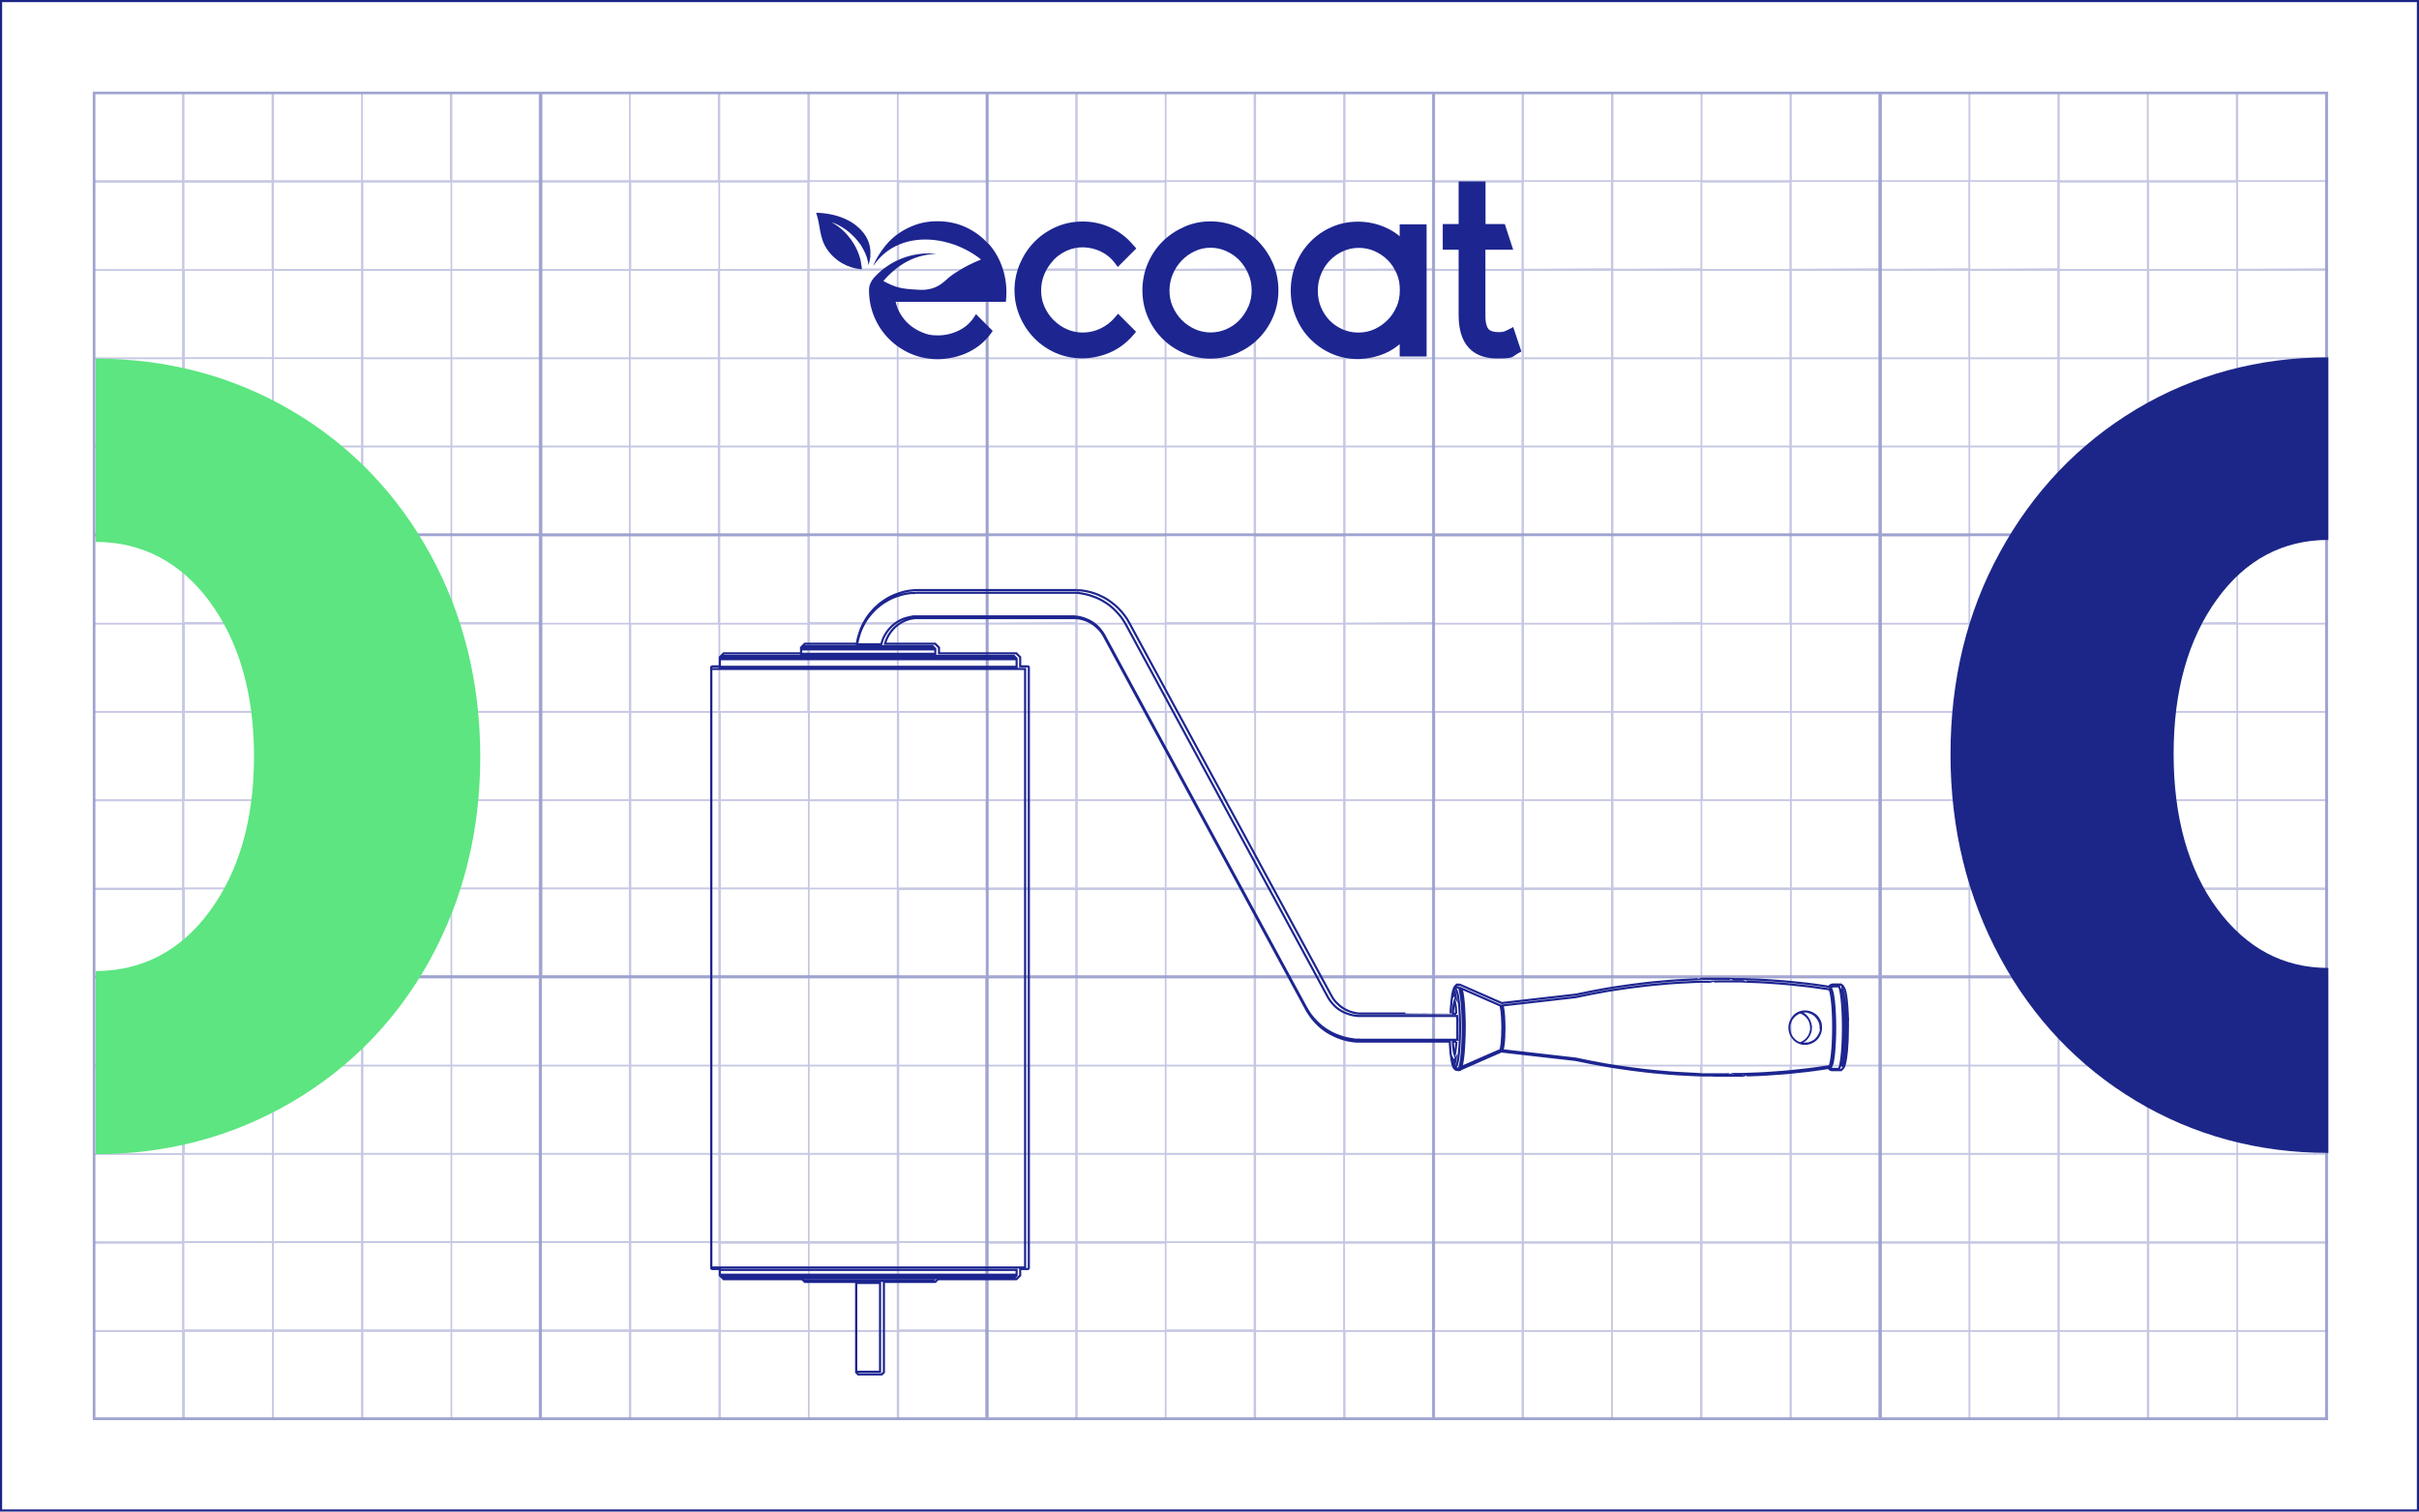
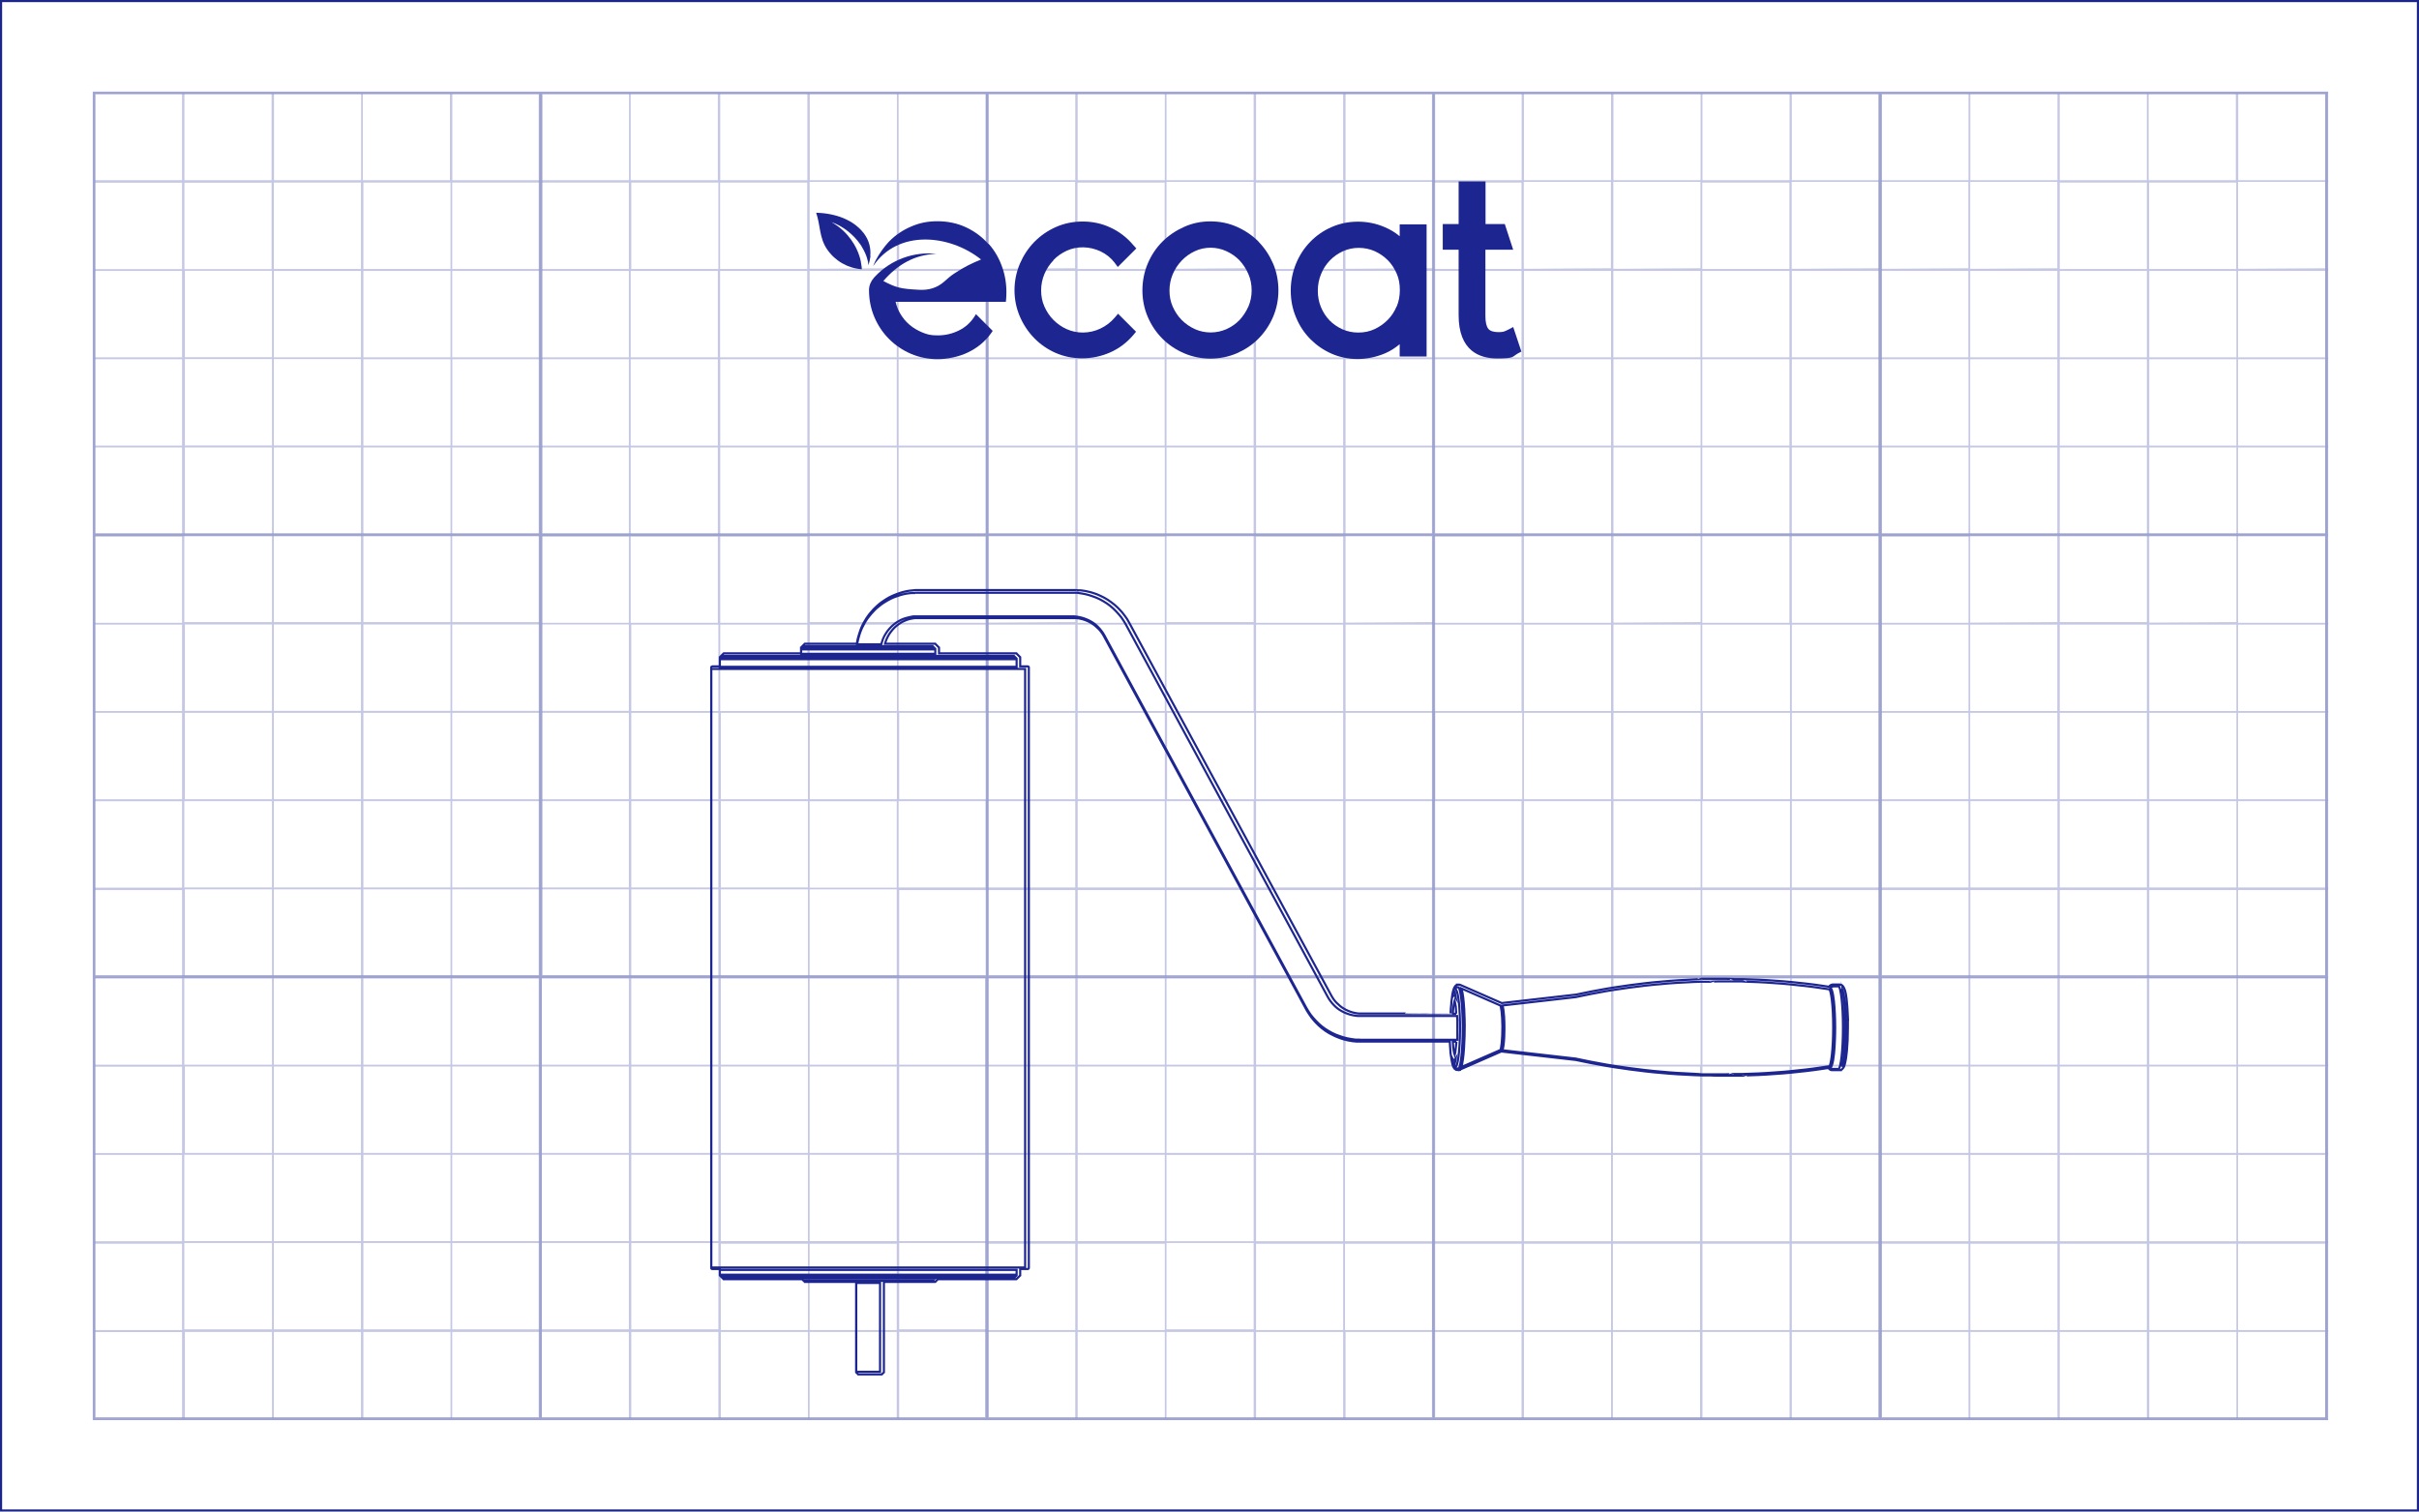
<svg xmlns="http://www.w3.org/2000/svg" id="Layer_1" data-name="Layer 1" viewBox="0 0 1707.5 1067.2">
  <defs>
    <style> .cls-1, .cls-2, .cls-3, .cls-4, .cls-5, .cls-6, .cls-7 { stroke-width: 0px; } .cls-1, .cls-2, .cls-6 { fill: #1d2590; } .cls-2, .cls-6 { isolation: isolate; } .cls-2, .cls-8 { opacity: .5; } .cls-9 { clip-path: url(#clippath); } .cls-3, .cls-10, .cls-11 { fill: none; } .cls-4 { fill: #5ce580; } .cls-10 { stroke: #1d2590; stroke-width: 1.5px; } .cls-10, .cls-11 { stroke-miterlimit: 10; } .cls-5 { fill: #1c2688; } .cls-6 { opacity: .7; } .cls-11 { stroke: #1c2688; stroke-width: 3px; } .cls-7 { fill: #fff; } </style>
    <clipPath id="clippath">
      <rect class="cls-3" x="65.3" y="64.5" width="1578.2" height="938.3" />
    </clipPath>
  </defs>
  <g id="Layer_1-2-5" data-name="Layer 1-2-5">
-     <rect class="cls-7" width="1707.5" height="1067.2" />
    <g>
      <rect class="cls-7" x="65.3" y="64.5" width="1578.2" height="938.3" />
      <g class="cls-9">
        <g class="cls-8">
          <path class="cls-2" d="M1958.1,1002.7V64.9H65.7v937.8M130.2,127.2v-61h61.5v61h-61.5ZM193.4,127.2v-61h61.5v61h-61.5ZM256.1,127.2v-61h61.5v61c.4,0-61.5,0-61.5,0h0ZM319.3,127.2v-61h61.5v61h-61.5ZM382.5,127.2v-61h61.5v61h-61.5ZM445.2,127.2v-61h61.5v61c.4,0-61.5,0-61.5,0ZM508.4,127.2v-61h61.5v61h-61.5ZM571.6,127.2v-61h61.5v61h-61.5ZM634.3,127.2v-61h61.5v61c.4,0-61.5,0-61.5,0ZM697.5,127.2v-61h61.5v61h-61.5ZM760.7,127.2v-61h61.5v61h-61.5ZM823.4,127.2v-61h61.5v61c.4,0-61.5,0-61.5,0ZM886.6,127.2v-61h61.5v61h-61.5ZM949.8,127.2v-61h61.5v61h-61.5ZM1012.6,127.2v-61h61.5v61c.4,0-61.5,0-61.5,0ZM1075.7,127.2v-61h61.5v61h-61.5ZM1138.9,127.2v-61h61.5v61h-61.5ZM1201.7,127.2v-61h61.5v61c.4,0-61.5,0-61.5,0ZM1264.8,127.2v-61h61.5v61h-61.5ZM1328,127.2v-61h61.5v61h-61.5ZM1390.8,127.2v-61h61.5v61h-61.5ZM1453.9,127.2v-61h61.5v61h-61.5ZM1516.7,127.2v-61h61.5v61c.4,0-61.5,0-61.5,0ZM1579.9,127.2v-61h61.5v61h-61.5ZM1643,127.2v-61h61.5v61h-61.5ZM1705.8,127.2v-61h61.5v61c.4,0-61.5,0-61.5,0ZM1769,127.2v-61h61.5v61h-61.5ZM1832.2,127.2v-61h61.9v61h-61.9ZM130.2,190v-61h61.5v61h-61.5ZM1012.5,1002.7h61.5M1012.5,1001.4v-61h61.5v61h-61.5ZM949.4,1002.7h61.5M1011.3,1001.4h-61.5v-61h61.5v61ZM1075.7,1002.7h61.5M1075.7,1001.4v-61h61.5v61h-61.5ZM1075.7,939.1v-61h61.5v61h-61.5ZM1012.6,939.1v-61h61.5v61h-61.5ZM949.4,939.1v-61h61.5v61h-61.5ZM948.1,940.4v61h-61.5v-61h61.5ZM886.6,1002.7h61.5M948.1,939.1h-61.5v-61h61.5v61ZM1138.5,1002.7h61.5M1138.5,1001.4v-61h61.5v61h-61.5ZM1138.5,939.1v-61h61.5v61h-61.5ZM1138.5,876.4v-61h61.5v61h-61.5ZM1075.7,876.4v-61h61.5v61h-61.5ZM1012.6,876.4v-61h61.5v61h-61.5ZM949.4,876.4v-61h61.5v61h-61.5ZM886.6,876.4v-61h61.5v61h-61.5ZM884.9,877.6v61h-61.5v-61h61.5ZM884.9,940.4v61h-61.5v-61h61.5ZM823.4,1002.7h61.5M884.9,876.4h-61.5v-61h61.5v61ZM1201.7,1002.7h61.5M1201.7,1001.4v-61h61.5v61h-61.5ZM1201.7,939.1v-61h61.5v61h-61.5ZM1201.7,876.4v-61h61.5v61h-61.5ZM1201.7,814v-61h61.5v61h-61.5ZM1138.5,814v-61h61.5v61h-61.5ZM1075.7,814v-61h61.5v61h-61.5ZM1012.5,814v-61h61.5v61h-61.5ZM949.8,814v-61h61.5v61h-61.5ZM886.6,814v-61h61.5v61h-61.5ZM823.4,814v-61h61.5v61h-61.5ZM822.2,815.3v61h-61.5v-61h61.5ZM822.2,877.6v61.5h-61.5v-61h61.5v-.4h0v-.1ZM822.2,940.4v61h-61.5v-61h61.5ZM760.7,1002.7h61.5M822.2,814h-61.5v-61h61.5v61ZM1264.8,1002.7h61.5M1264.8,1001.4v-61h61.5v61h-61.5ZM1264.8,939.1v-61h61.5v61h-61.5ZM1264.8,876.4v-61h61.5v61h-61.5ZM1264.8,814v-61h61.5v61h-61.5ZM1264.8,751.7v-61h61.5v61h-61.5ZM1201.7,751.7v-61h61.9v61h-61.9ZM1138.9,751.7v-61h61.5v61h-61.5ZM1075.7,751.7v-61h61.5v61h-61.5ZM1012.5,751.7v-61h61.5v61h-61.5ZM949.8,751.7v-61h61.5v61h-61.5ZM886.6,751.7v-61h61.5v61h-61.5ZM823.4,751.7v-61h61.5v61h-61.5ZM760.7,751.7v-61h61.5v61h-61.5ZM759,753v61h-61.5v-61h61.5ZM759,815.3v61h-61.5v-61h61.5ZM759,877.6v61.5h-61.5v-61h61.5v-.4h0v-.1ZM759,940.4v61h-61.5v-61h61.5ZM697.5,1002.7h61.5M759,751.7h-61.5v-61h61.5v61ZM1328,1002.7h61.5M1328,1001.4v-61h61.5v61h-61.5ZM1328,939.1v-61h61.5v61h-61.5ZM1328,876.4v-61h61.5v61h-61.5ZM1328,814v-61h61.5v61h-61.5ZM1328,751.7v-61h61.5v61h-61.5ZM1328,689.4v-61h61.5v61h-61.5ZM1264.8,689.4v-61h61.5v61h-61.5ZM1201.6,689.4v-61h61.9v61h-61.9ZM1138.9,689.4v-61h61.5v61h-61.5ZM1075.7,689.4v-61h61.5v61h-61.5ZM1012.5,689.4v-61h61.5v61h-61.5ZM949.8,689.4v-61h61.5v61h-61.5ZM886.6,689.4v-61h61.5v61h-61.5ZM823.4,689.4v-61h61.5v61h-61.5ZM760.7,689.4v-61h61.5v61h-61.5ZM697.5,689.4v-61h61.5v61h-61.5ZM696.2,690.7v61h-61.5v-61h61.5ZM696.2,753v61h-61.5v-61h61.5ZM696.2,815.3v61h-61.5v-61h61.5ZM696.2,877.6v61h-61.5v-61h61.5ZM696.2,940.4v61h-61.5v-61h61.5ZM634.3,1002.7h61.5M696.2,689.4h-61.5v-61h61.5v61ZM1390.8,1002.7h61.5M1390.8,1001.4v-61h61.5v61h-61.5ZM1390.8,939.1v-61h61.5v61h-61.5ZM1390.8,876.4v-61h61.5v61h-61.5ZM1390.8,814v-61h61.5v61h-61.5ZM1390.8,751.7v-61h61.5v61h-61.5ZM1390.8,689.4v-61h61.5v61h-61.5ZM1390.8,626.6v-61h61.5v61h-61.5ZM1328,626.6v-61h61.5v61h-61.5ZM1264.8,626.6v-61h61.5v61h-61.5ZM1201.6,626.6v-61h61.9v61h-61.9ZM1138.9,626.6v-61h61.5v61h-61.5ZM1075.7,626.6v-61h61.5v61h-61.5ZM1012.5,626.6v-61h61.5v61h-61.5ZM949.8,626.6v-61h61.5v61h-61.5ZM886.6,626.6v-61h61.5v61h-61.5ZM823.4,626.6v-61h61.5v61h-61.5ZM760.7,626.6v-61h61.5v61h-61.5ZM697.5,626.6v-61h61.5v61h-61.5ZM634.3,626.6v-61h61.5v61h-61.5ZM633,627.9v61h-61.5v-61h61.5ZM633,690.7v61h-61.5v-61h61.5ZM633,753v61h-61.5v-61h61.5ZM633,815.3v61h-61.5v-61h61.5ZM633,877.6v61.5h-61.5v-61h61.5v-.4h0v-.1ZM633,940.4v61h-61.5v-61h61.5ZM571.6,1002.7h61.5M633,626.7h-61.5v-61h61.5v61ZM1453.9,1002.7h61.5M1453.9,1001.4v-61h61.5v61h-61.5ZM1453.9,939.1v-61h61.5v61h-61.5ZM1453.9,876.4v-61h61.5v61h-61.5ZM1453.9,814v-61h61.5v61h-61.5ZM1453.9,751.7v-61h61.5v61h-61.5ZM1453.9,689.4v-61h61.5v61h-61.5ZM1453.9,626.6v-61h61.5v61h-61.5ZM1453.9,564.3v-61h61.5v61h-61.5ZM1390.7,564.3v-61h61.5v61h-61.5ZM1328,564.3v-61h61.5v61h-61.5ZM1264.8,564.3v-61h61.5v61h-61.5ZM1202.1,564.3v-61h61.5v61h-61.5ZM1138.9,564.3v-61h61.5v61h-61.5ZM1075.7,564.3v-61h61.5v61h-61.5ZM1013,564.3v-61h61.5v61h-61.5ZM949.8,564.3v-61h61.5v61h-61.5ZM886.6,564.3v-61h61.5v61h-61.5ZM823.8,564.3v-61h61.5v61h-61.5ZM760.7,564.3v-61h61.5v61h-61.5ZM697.5,564.3v-61h61.5v61h-61.5ZM634.7,564.3v-61h61.5v61h-61.5ZM571.6,564.3v-61h61.5v61h-61.5ZM570.3,565.6v61h-61.5v-61h61.5ZM570.3,627.9v61h-61.5v-61h61.5ZM570.3,690.7v61h-61.5v-61h61.5ZM570.3,753v61h-61.5v-61h61.5ZM570.3,815.3v61h-61.5v-61h61.5ZM570.3,877.6v61.5h-61.5v-61h61.5v-.4h0v-.1ZM570.3,940.4v61h-61.5v-61h61.5ZM508.4,1002.7h61.5M570.3,564.3h-61.5v-61h61.5v61ZM1517.1,1002.7h61.5M1517.1,1001.4v-61h61.5v61h-61.5ZM1517.1,939.1v-61h61.5v61h-61.5ZM1517.1,876.4v-61h61.5v61h-61.5ZM1517.1,814v-61h61.5v61h-61.5ZM1517.1,751.7v-61h61.5v61h-61.5ZM1517.1,689.4v-61h61.5v61h-61.5ZM1517.1,626.6v-61h61.5v61h-61.5ZM1517.1,564.3v-61h61.5v61h-61.5ZM1517.1,502v-61h61.5v61h-61.5ZM1453.9,502v-61h61.5v61h-61.5ZM1390.7,502v-61h61.5v61h-61.5ZM1328,502v-61h61.5v61h-61.5ZM1264.8,502v-61h61.5v61h-61.5ZM1201.6,502v-61h61.9v61h-61.9ZM1138.9,502v-61h61.5v61h-61.5ZM1075.7,502v-61h61.5v61h-61.5ZM1012.5,502v-61h61.5v61h-61.5ZM949.8,502v-61h61.5v61h-61.5ZM886.6,502v-61h61.5v61h-61.5ZM823.4,502v-61h61.5v61h-61.5ZM760.7,502v-61h61.5v61h-61.5ZM697.5,502v-61h61.5v61h-61.5ZM634.3,502v-61h61.5v61h-61.5ZM571.6,502v-61h61.5v61h-61.5ZM508.4,502v-61h61.5v61h-61.5ZM507.1,503.3v61h-61.5v-61h61.5ZM507.1,565.6v61h-61.5v-61h61.5ZM507.1,627.9v61h-61.5v-61h61.5ZM507.1,690.7v61h-61.5v-61h61.5ZM507.1,753v61h-61.5v-61h61.5ZM507.1,815.3v61h-61.5v-61h61.5ZM507.1,877.6v61h-61.5v-61h61.5ZM507.1,940.4v61h-61.5v-61h61.5ZM445.2,1002.7h61.5M507.1,502h-61.5v-61h61.5v61ZM1579.8,1002.7h61.5M1579.8,1001.4v-61h61.5v61h-61.5ZM1579.8,939.1v-61h61.5v61h-61.5ZM1579.8,876.4v-61h61.5v61h-61.5ZM1579.8,814v-61h61.5v61h-61.5ZM1579.8,751.7v-61h61.5v61h-61.5ZM1579.8,689.4v-61h61.5v61h-61.5ZM1579.8,626.6v-61h61.5v61h-61.5ZM1579.8,564.3v-61h61.5v61h-61.5ZM1579.8,502v-61h61.5v61h-61.5ZM1579.8,439.7v-61.5h61.5v61.5h-61.5ZM1517.1,439.7v-61.5h61.5v61l-61.5.4h0v.1ZM1453.9,439.7v-61.5h61.5v61h-61.5v.5ZM1390.7,439.7v-61.5h61.5v61l-61.5.4h0v.1ZM1328,439.7v-61h61.5v61h-61.5ZM1264.8,439.7v-61.5h61.5v61.5h-61.5ZM1201.6,439.7v-61.5h61.5v61.5h-61.5ZM1138.9,439.7v-61.5h61.5v61l-61.5.4h0v.1ZM1075.7,439.7v-61.5h61.5v61.5h-61.5ZM1012.5,439.7v-61h61.5v61h-61.5ZM949.8,439.7v-61.5h61.5v61l-61.5.4h0v.1ZM886.6,439.7v-61h61.5v61h-61.5ZM823.4,439.7v-61.5h61.5v61h-61.5v.5ZM760.7,439.7v-61h61.5v61h-61.5ZM697.5,439.7v-61.5h61.5v61l-61.5.4h0v.1ZM634.3,439.7v-61h61.5v61h-61.5ZM571.6,439.7v-61.5h61.5v61h-61.5v.5ZM508.4,439.7v-61h61.5v61h-61.5ZM445.2,439.7v-61h61.5v61h-61.5ZM443.9,440.9v61h-61.5v-61h61.5ZM443.9,503.3v61h-61.5v-61h61.5ZM443.9,565.6v61h-61.5v-61h61.5ZM443.9,627.9v61h-61.5v-61h61.5ZM443.9,690.7v61h-61.5v-61h61.5ZM443.9,753v61h-61.5v-61h61.5ZM443.9,815.3v61h-61.5v-61h61.5ZM443.9,877.6v61h-61.5v-61h61.5ZM443.9,940.4v61h-61.5v-61h61.5ZM382.5,1002.7h61.5M443.9,439.7h-61.5v-61h61.5v61ZM1643,1002.7h61.5M1643,1001.4v-61h61.5v61h-61.5ZM1643,939.1v-61h61.5v61h-61.5ZM1643,876.4v-61h61.5v61h-61.5ZM1643,814v-61h61.5v61h-61.5ZM1643,751.7v-61h61.5v61h-61.5ZM1643,689.4v-61h61.5v61h-61.5ZM1643,626.6v-61h61.5v61h-61.5ZM1643,564.3v-61h61.5v61h-61.5ZM1643,502v-61h61.5v61h-61.5ZM1643,439.7v-61h61.5v61h-61.5ZM1643,376.9v-61h61.5v61h-61.5ZM1579.8,376.9v-61h61.5v61h-61.5ZM1517.1,376.9v-61h61.5v61h-61.5ZM1453.9,376.9v-61h61.5v61h-61.5ZM1390.7,376.9v-61h61.5v61h-61.5ZM1328,376.9v-61h61.5v61h-61.5ZM1264.8,376.9v-61h61.5v61h-61.5ZM1201.6,376.9v-61h61.5v61h-61.5ZM1138.9,376.9v-61h61.5v61h-61.5ZM1075.7,376.9v-61h61.5v61h-61.5ZM1012.5,376.9v-61h61.5v61h-61.5ZM949.8,376.9v-61h61.5v61h-61.5ZM886.6,376.9v-61h61.5v61h-61.5ZM823.4,376.9v-61h61.5v61h-61.5ZM760.7,376.9v-61h61.5v61h-61.5ZM697.5,376.9v-61h61.5v61h-61.5ZM634.3,376.9v-61h61.5v61h-61.5ZM571.6,376.9v-61h61.5v61h-61.5ZM508.4,376.9v-61h61.5v61h-61.5ZM445.2,376.9v-61h61.5v61h-61.5ZM382.4,376.9v-61h61.5v61h-61.5ZM380.7,378.2v61h-61.5v-61h61.5ZM380.7,440.9v61h-61.5v-61h61.5ZM380.7,503.3v61h-61.5v-61h61.5ZM380.7,565.6v61h-61.5v-61h61.5ZM380.7,627.9v61h-61.5v-61h61.5ZM380.7,690.7v61h-61.5v-61h61.5ZM380.7,753v61h-61.5v-61h61.5ZM380.7,815.3v61h-61.5v-61h61.5ZM380.7,877.6v61h-61.5v-61h61.5ZM380.7,940.4v61h-61.5v-61h61.5ZM319.3,1002.7h61.5M380.7,376.9h-61.5v-61h61.5v61ZM1706.2,1002.7h61.5M1706.2,1001.4v-61h61.5v61h-61.5ZM1706.2,939.1v-61h61.5v61h-61.5ZM1706.2,876.4v-61h61.5v61h-61.5ZM1706.2,814v-61h61.5v61h-61.5ZM1706.2,751.7v-61h61.5v61h-61.5ZM1706.2,689.4v-61h61.5v61h-61.5ZM1706.2,626.6v-61h61.5v61h-61.5ZM1706.2,564.3v-61h61.5v61h-61.5ZM1706.2,502v-61h61.5v61h-61.5ZM1706.2,439.7v-61.5h61.5v61.5h-61.5ZM1706.2,376.9v-61h61.5v61h-61.5ZM1706.2,314.6v-61h61.5v61h-61.5ZM1643,314.6v-61h61.5v61h-61.5ZM1579.8,314.6v-61h61.5v61h-61.5ZM1517.1,314.6v-61h61.5v61h-61.5ZM1453.9,314.6v-61h61.5v61h-61.5ZM1390.7,314.6v-61h61.5v61h-61.5ZM1328,314.6v-61h61.5v61h-61.5ZM1264.8,314.6v-61h61.5v61h-61.5ZM1201.6,314.6v-61h61.5v61h-61.5ZM1138.9,314.6v-61h61.5v61h-61.5ZM1075.7,314.6v-61h61.5v61h-61.5ZM1012.5,314.6v-61h61.5v61h-61.5ZM949.8,314.6v-61h61.5v61h-61.5ZM886.6,314.6v-61h61.5v61h-61.5ZM823.4,314.6v-61h61.5v61h-61.5ZM760.6,314.6v-61h61.5v61h-61.5ZM697.5,314.6v-61h61.5v61h-61.5ZM634.3,314.6v-61h61.5v61h-61.5ZM571.5,314.6v-61h61.5v61h-61.5ZM508.4,314.6v-61h61.5v61h-61.5ZM445.2,314.6v-61h61.5v61h-61.5ZM382.4,314.6v-61h61.5v61h-61.5ZM319.3,314.6v-61h61.5v61h-61.5ZM318,315.9v61h-61.5v-61h61.5ZM318,378.2v61h-61.5v-61h61.5ZM318,440.9v61h-61.5v-61h61.5ZM318,503.3v61h-61.5v-61h61.5ZM318,565.6v61h-61.5v-61h61.5ZM318,627.9v61h-61.5v-61h61.5ZM318,690.7v61h-61.5v-61h61.5ZM318,753v61h-61.5v-61h61.5ZM318,815.3v61h-61.5v-61h61.5ZM318,877.6v61h-61.5v-61h61.5ZM318,940.4v61h-61.5v-61h61.5ZM256.5,1002.7h61.5M318,314.6h-61.5v-61h61.5v61ZM1768.9,1002.7h61.5M1768.9,1001.4v-61h61.5v61h-61.5ZM1768.9,939.1v-61h61.5v61h-61.5ZM1768.9,876.4v-61h61.5v61h-61.5ZM1768.9,814v-61h61.5v61h-61.5ZM1768.9,751.7v-61h61.5v61h-61.5ZM1768.9,689.4v-61h61.5v61h-61.5ZM1768.9,626.6v-61h61.5v61h-61.5ZM1768.9,564.3v-61h61.5v61h-61.5ZM1768.9,502v-61h61.5v61h-61.5ZM1768.9,439.7v-61.5h61.5v61.5h-61.5ZM1768.9,376.9v-61h61.5v61h-61.5ZM1768.9,314.6v-61h61.5v61h-61.5ZM1768.9,252.3v-61h61.5v61h-61.5ZM1706.2,252.3v-61h61.5v61h-61.5ZM1643,252.3v-61h61.5v61h-61.5ZM1579.8,252.3v-61h61.5v61h-61.5ZM1517.1,252.3v-61h61.5v61h-61.5ZM1453.9,252.3v-61h61.5v61h-61.5ZM1390.7,252.3v-61h61.5v61h-61.5ZM1327.9,252.3v-61h61.5v61h-61.5ZM1264.8,252.3v-61h61.5v61h-61.5ZM1201.6,252.3v-61h61.5v61h-61.5ZM1138.8,252.3v-61h61.5v61h-61.5ZM1075.7,252.3v-61h61.5v61h-61.5ZM1012.5,252.3v-61h61.5v61h-61.5ZM949.7,252.3v-61h61.5v61h-61.5ZM886.6,252.3v-61h61.5v61h-61.5ZM823.4,252.3v-61h61.5v61h-61.5ZM760.6,252.3v-61h61.5v61h-61.5ZM697.5,252.3v-61h61.5v61h-61.5ZM634.3,252.3v-61h61.5v61h-61.5ZM571.5,252.3v-61h61.5v61h-61.5ZM508.3,252.3v-61h61.5v61h-61.5ZM445.2,252.3v-61h61.5v61h-61.5ZM382.4,252.3v-61h61.5v61h-61.5ZM319.2,252.3v-61h61.5v61h-61.5ZM256.5,252.3v-61h61.5v61h-61.5ZM254.8,253.5v61h-61.5v-61h61.5ZM254.8,315.9v61h-61.5v-61h61.5ZM254.8,378.2v61h-61.5v-61h61.5ZM254.8,440.9v61h-61.5v-61h61.5ZM254.8,503.3v61h-61.5v-61h61.5ZM254.8,565.6v61h-61.5v-61h61.5ZM254.8,627.9v61h-61.5v-61h61.5ZM254.8,690.7v61h-61.5v-61h61.5ZM254.8,753v61h-61.5v-61h61.5ZM254.8,815.3v61h-61.5v-61h61.5ZM254.8,877.6v61h-61.5v-61h61.5ZM254.8,940.4v61h-61.5v-61h61.5ZM193.3,1002.7h61.5M254.8,252.3h-61.5v-61h61.5v61ZM1832.1,1002.7h61.5M1832.1,1001.4v-61h61.5v61h-61.5ZM1832.1,939.1v-61h61.5v61h-61.5ZM1832.1,876.4v-61h61.5v61h-61.5ZM1832.1,814v-61h61.5v61h-61.5ZM1832.1,751.7v-61h61.5v61h-61.5ZM1832.1,689.4v-61h61.5v61h-61.5ZM1832.1,626.6v-61h61.5v61h-61.5ZM1832.1,564.3v-61h61.5v61h-61.5ZM1832.1,502v-61h61.5v61h-61.5ZM1832.1,439.7v-61.5h61.5v61.5h-61.5ZM1832.1,376.9v-61h61.5v61h-61.5ZM1832.1,314.6v-61h61.5v61h-61.5ZM1832.1,252.3v-61h61.5v61h-61.5ZM1832.1,189.9v-61.5h61.5v61l-61.5.4h0v.1ZM1768.9,189.9v-61h61.5v61h-61.5ZM1706.1,189.9v-61.5h61.5v61l-61.5.4h0v.1ZM1643,189.9v-61.5h61.5v61l-61.5.4h0v.1ZM1579.8,189.9v-61.5h61.5v61l-61.5.4h0v.1ZM1517,189.9v-61h61.5v61h-61.5ZM1453.9,189.9v-61h61.5v61h-61.5ZM1390.7,189.9v-61.5h61.5v61l-61.5.4h0v.1ZM1327.9,189.9v-61.5h61.5v61l-61.5.4h0v.1ZM1264.7,189.9v-61.5h61.5v61l-61.5.4h0v.1ZM1201.6,189.9v-61h61.5v61h-61.5ZM1138.8,189.9v-61.5h61.5v61l-61.5.4h0v.1ZM1075.6,189.9v-61.5h61.5v61l-61.5.4h0v.1ZM1012.5,189.9v-61h61.5v61h-61.5ZM949.7,189.9v-61.5h61.5v61l-61.5.4h0v.1ZM886.5,189.9v-61h61.5v61h-61.5ZM823.4,189.9v-61.5h61.5v61l-61.5.4h0v.1ZM760.6,189.9v-61h61.5v61h-61.5ZM697.4,189.9v-61.5h61.5v61l-61.5.4h0v.1ZM634.7,189.9v-61h61.5v61h-61.5ZM571.5,189.9v-61.5h61.5v61l-61.5.4h0v.1ZM508.3,189.9v-61h61.5v61h-61.5ZM445.6,189.9v-61h61.5v61h-61.5ZM382.4,189.9v-61h61.5v61h-61.5ZM319.2,189.9v-61h61.5v61h-61.5ZM256.5,189.9v-61h61.5v61h-61.5ZM193.3,189.9v-61h61.5v61h-61.5ZM192,191.2v61h-61.5v-61h61.5ZM192,253.5v61h-61.5v-61h61.5ZM192,315.9v61h-61.5v-61h61.5ZM192,378.2v61h-61.9v-61h61.9ZM192,440.9v61h-61.5v-61h61.5ZM192,503.3v61h-61.5v-61h61.5ZM192,565.6v61h-61.9v-61h61.9ZM192,627.9v61h-61.5v-61h61.5ZM192,690.7v61h-61.9v-61h61.9ZM192,753v61h-61.5v-61h61.5ZM192,815.3v61h-61.9v-61h61.9ZM192,877.6v61h-61.9v-61h61.9ZM192,940.4v61h-61.5v-61h61.5ZM130.1,1002.7h61.9M1895.2,1002.7h61.5M1956.7,940.4v61h-61.5v-61h61.5ZM1956.7,877.6v61.5h-61.5v-61l61.5-.4h0v-.1ZM1956.7,815.3v61h-61.5v-61h61.5ZM1956.7,753v61h-61.5v-61h61.5ZM1956.7,690.7v61h-61.5v-61h61.5ZM1956.7,627.9v61h-61.5v-61h61.5ZM1956.7,565.6v61h-61.5v-61h61.5ZM1956.7,503.3v61h-61.5v-61h61.5ZM1956.7,440.9v61h-61.5v-61h61.5ZM1956.7,378.2v61h-61.5v-61h61.5ZM1956.7,315.9v61h-61.5v-61h61.5ZM1956.7,253.5v61h-61.5v-61h61.5ZM1956.7,191.2v61h-61.5v-61h61.5ZM1956.7,128.5v61h-61.5v-61h61.5ZM1956.7,66.1v61h-61.5v-61h61.5ZM67,127.2v-61h61.5v61h-61.5ZM67,190v-61h61.5v61h-61.5ZM67,252.3v-61h61.5v61h-61.5ZM67,314.6v-61h61.5v61h-61.5ZM67,376.9v-61h61.5v61h-61.5ZM67,439.7v-61h61.5v61h-61.5ZM67,502v-61h61.5v61h-61.5ZM67,564.3v-61h61.5v61h-61.5ZM67,626.7v-61h61.5v61h-61.5ZM67,689.4v-61h61.5v61h-61.5ZM67,751.7v-61h61.5v61h-61.5ZM67,814.1v-61h61.5v61h-61.5ZM67,876.4v-61h61.5v61h-61.5ZM67,939.1v-61h61.5v61h-61.5ZM67,1001.5v-61h61.5v61h-61.5ZM67,1002.8h61.5" />
          <path class="cls-6" d="M1958.5,1002.7V64.5H64.9v938.3M382.9,376.5V66.6h312.9v309.9h-312.9ZM697.9,376.5V66.6h312.9v309.9h-312.9ZM1013,376.5V66.6h312.9v309.9h-312.9ZM1328.4,376.5V66.6h312.9v309.9h-312.9,0ZM382.9,688.5v-309.9h312.9v309.9h-312.9ZM1013,1002.7h312.9M1013,1000.6v-309.9h312.9v309.9h-312.9ZM697.9,1002.7h312.9M1010.8,1000.6h-312.9v-309.9h312.9v309.9h0ZM1328.4,1002.7h312.9M1328.4,1000.6v-309.9h312.9v309.9h-312.9,0ZM1328.4,688.5v-309.9h312.9v309.9h-312.9,0ZM1013,688.5v-309.9h312.9v309.9h-312.9ZM697.9,688.5v-309.9h312.9v309.9h-312.9ZM695.4,690.7v309.9h-312.9v-309.9h312.9ZM382.9,1002.7h312.9M1643.5,1002.7h312.9M1956.4,690.7v309.9h-312.9v-309.9h312.9ZM1956.4,378.6v309.9h-312.9v-309.9h312.9ZM1956.4,66.6v309.9h-312.9V66.6h312.9ZM67.4,376.5V66.6h312.9v309.9H67.4h0ZM67.4,688.5v-309.9h312.9v309.9H67.4h0ZM67.4,1000.6v-309.9h312.9v309.9H67.4h0ZM67.4,1002.7h312.9" />
        </g>
      </g>
    </g>
-     <path class="cls-5" d="M1643.5,814c-49.5,0-95.2-12.4-135.7-36.7-40.6-24.3-73-58.5-96-101.2-23.1-42.7-35-90.9-35-143.4s11.5-100.3,35-143c23.1-42.3,55.5-76.4,96-100.7,40.6-24.3,86.2-36.7,135.7-36.7v128.9c-32,0-58.5,14.1-78.5,41.8-20.5,28.2-30.7,64.9-30.7,109.3s10.2,81.5,30.7,109.3c20.5,27.7,46.5,41.8,78.5,41.8v130.6h0Z" />
-     <path class="cls-4" d="M67.5,253.2c50.4,0,96.9,12.4,138.3,36.7s74.3,58.5,97.8,101.2,35.4,90.9,35.4,143.4-12,100.3-35.4,143c-23.5,42.7-56.3,76.4-97.8,100.7s-87.9,36.7-138.3,36.7v-129.3c32.4,0,59.8-14.1,80.2-41.8,20.9-28.2,31.6-64.9,31.6-109.7s-10.7-81.5-31.6-109.7c-20.5-27.7-47.8-41.8-80.2-41.8v-129.3h0c0-.07,0-.1,0-.1h0Z" />
  </g>
  <g>
    <path class="cls-1" d="M743.6,183.6c2.7-2.8,5.8-4.9,9.4-6.6,7.3-3.3,16-3.2,23.9.5,4,1.9,7.3,4.6,9.9,8l2.2,3,13.1-13.1-2-2.2c-4.6-5.5-10.1-9.7-16.2-12.5-6.1-2.9-12.8-4.3-19.6-4.3s-13.1,1.3-19,3.9c-5.8,2.6-10.9,6.1-15.2,10.5-4.3,4.4-7.7,9.6-10.2,15.4-2.5,5.9-3.8,12.2-3.8,18.7s1.3,12.8,3.8,18.6,5.9,10.9,10.2,15.3c4.3,4.4,9.4,7.9,15.1,10.4,5.8,2.5,12.1,3.8,18.7,3.8s13.5-1.4,19.8-4.2,11.7-6.9,16.3-12.3l1.9-2.3-12.7-12.7-2.3,2.7c-2.8,3.3-6.2,5.9-10.2,7.8-7.6,3.6-16.4,3.7-23.7.4-3.6-1.6-6.7-3.8-9.4-6.5-2.7-2.7-4.8-5.9-6.4-9.5s-2.3-7.4-2.3-11.4.8-7.9,2.3-11.5,3.7-6.9,6.4-9.7v-.2Z" />
    <path class="cls-1" d="M888.4,170.6c-4.3-4.3-9.4-7.8-15.2-10.4-5.8-2.6-12.1-3.9-18.8-3.9s-12.8,1.3-18.6,3.9c-5.8,2.6-10.9,6-15.3,10.4-4.3,4.3-7.8,9.5-10.3,15.4s-3.8,12.3-3.8,19,1.3,13,3.8,18.8,5.9,10.9,10.3,15.3,9.5,7.8,15.3,10.3,12.1,3.8,18.6,3.8,12.9-1.3,18.7-3.8c5.7-2.5,10.9-5.9,15.2-10.3,4.3-4.3,7.8-9.5,10.3-15.3s3.8-12.1,3.8-18.8-1.3-13.2-3.8-19c-2.6-5.9-6-11-10.3-15.4h.1ZM881.2,216.4c-1.6,3.6-3.7,6.8-6.3,9.6-2.6,2.7-5.7,4.8-9.2,6.4-7,3.1-15.3,3.1-22.2,0-3.5-1.6-6.6-3.7-9.3-6.4-2.7-2.7-4.8-5.9-6.4-9.5s-2.3-7.4-2.3-11.4.8-7.9,2.3-11.5c1.6-3.7,3.7-6.9,6.4-9.7,2.7-2.8,5.8-5,9.3-6.6,3.4-1.6,7.2-2.4,11-2.4s7.6.8,11.1,2.4c3.5,1.6,6.7,3.8,9.3,6.5,2.6,2.8,4.7,6,6.3,9.7,1.6,3.6,2.3,7.5,2.3,11.6s-.8,7.8-2.3,11.4v-.1Z" />
    <path class="cls-1" d="M988,166.8c-3.2-2.7-6.7-4.8-10.5-6.4-6-2.6-12.4-3.9-19-3.9s-12.8,1.3-18.5,3.8c-5.8,2.5-10.8,6-15.1,10.4s-7.7,9.6-10.1,15.5-3.7,12.2-3.7,18.9,1.2,13,3.7,18.9c2.4,5.9,5.8,11,10.1,15.4,4.3,4.3,9.3,7.8,15,10.3s11.9,3.8,18.3,3.8,13.3-1.4,19.4-4c3.8-1.6,7.2-3.8,10.4-6.5v8.7h19v-93.3h-19v8.6h0v-.2ZM985.8,216.4c-1.5,3.6-3.6,6.8-6.3,9.5-2.7,2.7-5.8,4.9-9.3,6.5-3.4,1.6-7.3,2.4-11.4,2.4s-7.8-.8-11.2-2.3c-3.5-1.6-6.6-3.7-9.1-6.3-2.6-2.7-4.6-5.8-6.1-9.4-1.5-3.6-2.2-7.5-2.2-11.6s.8-8.1,2.3-11.7c1.5-3.7,3.6-6.9,6.2-9.6,2.6-2.7,5.7-4.9,9.2-6.5s7.2-2.4,11.2-2.4,7.8.8,11.2,2.3c3.5,1.6,6.6,3.7,9.3,6.4,2.7,2.7,4.7,5.9,6.3,9.5s2.2,7.5,2.2,11.6-.7,8-2.2,11.6h-.1Z" />
    <path class="cls-1" d="M1068.1,230.9l-3.4,1.8c-1.4.7-2.6,1.3-3.5,1.5-1,.2-2.1.3-3.4.3-3.5,0-6-.8-7.2-2.3-1.4-1.7-2.1-4.8-2.1-9.1v-46.8h19.6l-5.9-18.1h-13.6v-30.1h-19v30.1h-11.2v18.1h11.2v46.2c0,25.3,14.8,30.6,27.2,30.6s10.4-1.2,14.7-3.6l2.4-1.3-5.8-17.4v.1Z" />
    <path class="cls-1" d="M697.7,172.3c-4.3-4.9-9.6-8.9-15.8-11.8-6.2-2.9-13-4.3-20.2-4.3s-12.9,1.3-18.7,3.8c-5.8,2.5-11,6-15.3,10.4-.1.1-.3.3-.4.4-3.5,3.8-6.5,8.1-9,12.7-.4.8-.8,1.5-1.1,2.3-.3.7-.6,1.3-.8,2,17.5-26,53.9-22.3,76.1-4.6-7.1,3-11.3,4.9-18.9,9.9-2.6,1.7-4.9,3.7-7.2,5.8-5.1,4.5-11.2,6.1-17.7,5.7-12.8-.7-15.8-1.3-25.2-6.2,10.2-11.7,22-18.6,37.5-19.2-16.1-1.7-32.2,4.2-43.3,16-.3.3-.6.7-.9,1-2.1,2.4-3.4,5.4-3.4,8.6h0c0,6.8,1.3,13.2,3.8,19.1,2.5,5.9,6,11.1,10.4,15.5s9.6,7.9,15.4,10.4c5.9,2.5,12.2,3.8,18.8,3.8s15.1-1.6,21.7-4.9c6.6-3.2,12.1-7.8,16.2-13.6l1-1.5-11.8-11.8-1.4,2.2c-2.6,3.9-6.1,7.1-10.6,9.3-4.6,2.3-9.6,3.5-15,3.5s-7.3-.7-10.7-2c-3.4-1.4-6.5-3.2-9.2-5.5s-5-5.1-6.8-8.3c-1.4-2.5-2.4-5.1-3-7.9h77.8l.2-2c.6-7.5-.2-14.7-2.4-21.4-2.2-6.7-5.5-12.6-9.9-17.5l-.2.1Z" />
    <path class="cls-1" d="M614.5,180.8h-.2c.3-2.9,0-5.6-.6-8h.1-.1c-.8-3.2-2.3-5.9-4.1-8.3-.1-.2-.2-.3-.4-.5h-.2v-.2c-1.6-2-3.4-3.6-5.2-5-.8-.6-1.5-1.1-2.3-1.6h0c-1-.6-2.1-1.3-3.2-1.8-.4-.2-.7-.4-1-.5-1.3-.6-2-.9-2-.9-5.4-2.2-11.8-3.6-19.2-3.8,3.1,9,2.1,17.6,7.7,25.8s14.6,13.4,24.5,14.1h0c0-.7,0-1.3-.1-1.8-.5-.3-.9-.5-1.4-.8.4.3.9.5,1.4.8-.3-2.6-.8-5.3-1.7-7.9-.9-2.7-2.1-5.3-3.6-7.9-1.3-2.2-2.9-4.4-4.6-6.4-2-2.3-4.3-4.5-6.8-6.3-1.5-1.1-3-2.1-4.6-3,1.7.6,3.4,1.3,5,2.2,2.5,1.3,4.8,2.8,7,4.6,3.1,2.5,5.9,5.4,8.1,8.6.1.2.2.3.4.5.3.4.5.8.8,1.3.9,1.5,1.7,3,2.4,4.5.3.6.5,1.1.7,1.7.1.4.3.7.4,1.1.1.3.2.6.3.9,0,.3.2.6.2.8,0,.3.2.7.3,1.1,0,.3.1.6.2.9.1.8.3,1.6.3,2.4v-.1c.7-2.2,1.2-4.3,1.4-6.2h.2l-.1-.3ZM603.5,184.4c.7.7,1.5,1.4,2.3,2-.8-.6-1.6-1.3-2.3-2-.7-.7-1.3-1.5-1.9-2.3.6.8,1.2,1.6,1.9,2.3Z" />
  </g>
  <g>
    <path class="cls-10" d="M1304.4,718.8l-.4-7.6-.5-5.5-.5-3.6-.5-2.2-.4-1.3-.5-1.1-.3-.6-.4-.6-.6-.6-.3-.2h0l-.4-.2h-.6q0-.2-.1-.2h-5.6s-.1,0-.2.1l-.5.2h-.1l-.4.2h0l-.4.3-.3.3-.3.5-4.5-.7-5.6-.8-5.6-.7-5.6-.6-5.6-.6-5.6-.5-5.7-.4-5.7-.4-5.7-.3-5.7-.2-5.7-.2h-5.7c0-.1-5.7-.2-5.7-.2h-17.1c0,.1-5.7.4-5.7.4l-5.7.3-5.7.3-5.7.4-5.7.5-5.6.5-5.6.6-5.6.7-5.6.7-5.5.8-5.5.8-5.5.9-5.5,1-5.4,1-5.4,1.1-5.3,1.1-52.6,6-29.2-12.8h-.4c0-.1,0-.2-.1-.2h-1.9v.2l-.4.2-.6.4h0l-.4.5-.3.5-.3.5-.5,1.4-.3,1-.5,2.4-.2,1.7c-.1.7-.2,1.5-.3,2.4l-.2,1.3v1c-.3,2.1-.4,4.4-.5,6.8h0c0,.1-63.1.1-63.1.1h-1.6l-1.6-.2-1.6-.3-1.6-.4-1.5-.5-1.5-.6-1.5-.7-1.4-.8-1.4-.9-1.3-1-1.2-1.1-1.2-1.1-1.1-1.2-1-1.3-.9-1.4-.8-1.4-142.6-263.1h0l-1.5-2.6-1.7-2.4-1.8-2.3-1-1.1-2-2.1-2.2-2-2.3-1.8-2.4-1.7-2.5-1.5-2.6-1.3-2.7-1.2-1.4-.5-2.8-.9-2.9-.7-1.5-.3-2.9-.4h-1.5c0-.1-2.9-.2-2.9-.2h-112l-2,.2-2,.2-2,.3-1.9.4-1.9.5-1.9.6-1.9.7-1.8.7-1.8.8-1.8.9-1.7,1-1.7,1.1-1.6,1.1-1.6,1.2-1.5,1.3-1.5,1.4-1.4,1.4-1.3,1.5-1.3,1.5-1.2,1.6-1.1,1.6-1,1.7-1,1.7-.9,1.8-.8,1.8-.7,1.9-.6,1.9-.6,1.9-.5,1.9-.4,2-.2,1.3h-36.7c-.1,0-.2,0-.2.2l-2.3,2.3s-.1.2-.2.2v4.1h-54.6s-.2,0-.2.2l-2.3,2.3s-.1.2-.2.2v6.5h-5.3c-.4,0-.8.3-.8.7v424.1c0,.4.3.7.8.7h5.3v4.5s0,.2.2.2l2.3,2.3s.2.1.2.2h55.4l1.7,1.7s.2.1.2.2h36.2v63.5h0v.3s0,.2.2.2l1.1,1.1s.2.1.2.2h16.6c.1,0,.2,0,.2-.2l1.1-1.1s.1-.2.2-.2v-63.8h36.2s.2,0,.2-.2l1.7-1.7h55.4s.2,0,.2-.2l2.3-2.3s.1-.2.2-.2v-4.5h5.3c.4,0,.8-.3.8-.7v-424.1c0-.4-.3-.7-.8-.7h-5.3v-6.5c0-.1,0-.2-.2-.2l-2.3-2.3s-.2-.1-.2-.2h-54.6v-4.1s0-.2-.2-.2l-2.3-2.3s-.2-.1-.2-.2h-35.4l.3-1.1.7-1.9.9-1.9,1-1.8,1.2-1.7,1.3-1.6,1.4-1.5,1.5-1.3,1.6-1.2,1.7-1.1,1.8-.9,1.9-.8,1.9-.6,2-.4,2-.3h113.7l1.6.2,1.6.3,1.6.4,1.5.5,1.5.6,1.5.7,1.4.8,1.4.9,1.3,1,1.2,1.1,1.2,1.1,1.1,1.2,1,1.3.9,1.3.8,1.4,142.6,263.1h0l.7,1.3,1.6,2.5,1.7,2.4,1.9,2.3,1,1.1,2.1,2.1,2.2,1.9,2.4,1.8,2.5,1.6,1.3.7,2.6,1.3,1.3.6,2.8,1.1,2.8.9,2.9.7,2.9.5,2.9.3h66v1.2c.1,2,.2,4,.4,6v.7l.2,1c0,.7.2,1.4.3,2l.2,1.6.6,3.1.3,1,.3.9.5.9.3.5.4.4h0l.7.5.3.2h.5q0,.1.1.1h1.5l.1-.1h.4v-.2h0l29.2-12.8,52.6,6,5.3,1.1,5.4,1.1,5.4,1,5.5,1,5.5.9,5.5.8,5.5.8,5.6.7,5.6.7,5.6.6,5.6.5,5.7.5,5.7.4,5.7.3,5.7.3,5.7.2h5.7c0,.1,5.7.2,5.7.2h17.1c0-.1,5.7-.3,5.7-.3l5.7-.2,5.7-.3,5.7-.4,5.7-.4,5.6-.5,5.6-.6,5.6-.6,5.6-.7,5.6-.8,4.5-.7v.2c.1,0,.7.7.7.7l.3.3h.1l.4.2h.1l.5.2h6.5q0-.2.1-.2l.4-.2h0l.4-.3.3-.3.7-.9.3-.5.4-1.1.5-1.9.6-3.2.6-5.1.5-7.3.2-9.4v-6.8.4ZM1026,700.2c.2-.5.3-.8.4-.9.3.5.8,2,1.2,4.6-.4-.8-.8-.9-1.1-.9-.6,0-1,.3-1.3.9.2-1.5.5-2.8.8-3.6v-.1ZM1027.9,715.7h-2.4c.3-5.2.9-8,1.3-9.2l.8,4.2.3,5h0ZM621.2,968.5h-16.8v-62.7h16.8v62.7ZM658.3,904.3h-91l-.4-.4h91.9l-.4.4h-.1ZM715.7,902.3h-205.7l-.8-.8h207.4l-.8.8h-.1ZM717.6,900h-209.5v-3.4h209.5v3.4ZM723.6,472.3v422.6h-221.5v-422.6h221.5ZM717.6,465.4v5.4h-209.5v-5.4h209.5ZM715.7,463.1l.8.8h-207.4l.8-.8h205.8ZM660.2,458.5v3.1h-94.7v-3.1h94.7ZM658.3,456.2l.8.8h-92.6l.8-.8h91,0ZM959.5,734h-2.8l-2.8-.4-2.8-.5-2.8-.7-2.7-.9-2.7-1-2.6-1.2-2.5-1.4-2.4-1.5-2.3-1.7-2.2-1.9-2-2-1.9-2.1-1.8-2.2-1.6-2.4-1.5-2.5-142.6-263.1h0l-.9-1.5-1-1.4-1.1-1.4-1.2-1.3-1.2-1.2-1.3-1.1-1.4-1-1.5-.9-1.5-.8-1.6-.7-1.6-.6-1.6-.5-1.7-.4-1.7-.3-1.7-.2h-113.9l-2.1.4-2.1.5-2.1.6-2,.8-1.9,1-1.8,1.1-1.7,1.3-1.6,1.4-1.5,1.6-1.4,1.7-1.2,1.8-1.1,1.9-.9,2-.7,2.1-.4,1.5h-17.1l.2-1,.4-1.9.5-1.9.5-1.8.6-1.8.7-1.8.8-1.8.9-1.7.9-1.7,1-1.6,1.1-1.6,1.2-1.5,1.2-1.5,1.3-1.4,1.3-1.4,1.4-1.3,1.5-1.2,1.5-1.2,1.6-1.1,1.6-1,1.7-1,1.7-.9,1.7-.8,1.8-.7,1.8-.6,1.8-.6,1.9-.5,1.9-.4,1.9-.3,1.9-.2h1.9c0-.1,2-.2,2-.2h112.9l2.8.4,2.8.5,2.8.7,2.7.9,2.7,1,2.6,1.2,2.5,1.4,2.4,1.5,2.3,1.7,2.2,1.9,2,2,1.9,2.1,1.8,2.2,1.6,2.4,1.5,2.5h0l142.6,263.1h0l.9,1.5,1,1.4,1.1,1.4,1.2,1.3,1.2,1.2,1.3,1.1,1.4,1,1.5.9,1.5.8,1.6.7,1.6.6,1.6.5,1.7.4,1.7.3,1.7.2h70.2l.2,2.9v13.9h-68.6l-.6-.1ZM1028,735.5v.6l-.3,3-.5,4.1-.4,1.6c-.4-1.1-1-3.9-1.3-9.3h2.5ZM1026.4,752c-.3-.5-.8-2-1.2-4.6.4.8.8.9,1.1.9h.1c.5,0,.9-.4,1.2-.9-.2,1.5-.5,2.7-.8,3.6-.2.5-.3.8-.4.9v.1ZM1029.5,754.3h-.3l-.3.2h-.3l-.6-.1-.4-.2-.5-.5h0c.7-.5,1.1-1.6,1.3-2,1.7-5.1,2.6-20.9,2-35.1-.3-7.9-1.2-17.4-3.3-18.7h0l.4-.4.6-.4h.6c0-.1.3-.1.3-.1l.6.2c1.1.8,2.8,10.7,2.9,27.1.1,18-1.6,29.3-2.9,30.2l-.1-.2ZM1058.9,741.4l-27.4,12c1.9-5.8,2.4-20.8,2.4-29.3,0-2.3-.2-19.8-2.3-26.2l27.4,12c.6.7,1.4,5.9,1.5,14.9,0,9.5-.8,15.7-1.5,16.6h-.1ZM1291.2,752.8l-5.4.8-5.5.8-5.6.7-5.6.6-5.6.6-5.6.5-5.6.4-5.7.4-5.7.3-5.7.2-5.7.2h-5.7c0,.1-5.7.2-5.7.2h-17.1c0-.1-5.7-.4-5.7-.4l-5.7-.3-5.7-.3-5.7-.4-5.6-.5-5.6-.5-5.6-.6-5.6-.7-5.6-.7-5.5-.8-5.5-.8-5.5-.9-5.4-1-5.4-1-5.4-1.1-5.3-1.1h0l-51.7-5.9c1.5-3.9,1.4-15.2,1.4-16.7,0-3-.2-11.6-1.4-14.9l51.7-5.9h0l5.3-1.1,5.4-1.1,5.4-1,5.4-1,5.5-.9,5.5-.8,5.5-.8,5.6-.7,5.6-.7,5.6-.6,5.6-.5,5.6-.5,5.7-.4,5.7-.3,5.7-.3,5.7-.2h5.7c0-.1,5.7-.2,5.7-.2h17.1c0,.1,5.7.3,5.7.3l5.7.2,5.7.3,5.7.4,5.6.4,5.6.5,5.6.6,5.6.6,5.6.7,5.5.8,5.5.8c1.1,1,2.7,10.6,2.7,26.7s-1.6,26.7-2.7,27.7l-.1-.1ZM1298,754.7h-4.9l-.4-.2-.3-.2-.4-.3c3.4-2.8,3.4-27.8,3.4-28.9,0-2.7-.2-25.1-3.4-27.9l.4-.4.3-.2h.4c0-.1.5-.2.5-.2h4.4c1.2,1,2.9,11.8,2.9,29.1s-1.7,28.1-2.9,29.1v.1ZM1302.8,733.7l-.4,7.4-.5,5.2-.5,3.3-.5,1.9-.4,1-.3.6c2.1-7.2,2.2-25,2.2-27.5s0-20.3-2.2-27.6h0c0,.1.4,1.1.4,1.1l.5,1.8.6,3.1.6,5,.5,7.2.2,9.3v8.1l-.2.1Z" />
-     <path class="cls-1" d="M1286,723.2l-.3-1.2-.4-1.1-.5-1.1-.6-1-.7-1-.8-.9-.9-.8-1-.7-1-.6-1.1-.5-1.1-.4-1.2-.3-1.2-.2h-2.4l-1.1.2-1.1.3-1.1.4-1,.5-1,.6-.9.7-.8.8-.7.9-.7,1-.6,1-.5,1.1-.4,1.1-.3,1.2-.2,1.2v2.4l.2,1.2.3,1.2.4,1.1.5,1.1.6,1,.7.9.7.9.8.8.9.7,1,.6,1,.5,1.1.4h0l1.1.3,1.1.2h2.3l1.2-.2,1.2-.3,1.1-.4,1.1-.5,1-.6,1-.7.9-.8.8-.9.7-1,.6-1,.5-1.1.4-1.1.3-1.2.2-1.2v-2.4l-.2-1.2.1.1ZM1272,735.2l-.8.4-.6.2-.7-.3-.9-.4-.8-.5-.8-.6-.7-.7-.7-.8-.6-.8-.5-.9-.4-.9-.3-1-.2-1-.2-1.1v-3.2c.1,0,.4-1,.4-1l.3-1,.4-.9.5-.9.6-.8.7-.8.7-.7.8-.6.8-.5.9-.5.7-.3.5.2.8.3.7.4.7.5.7.5.6.6.6.6.5.7.5.7.4.7.3.8.3.8.2.8.2.8v.8c.1,0,.1.9.1.9v.8l-.1.8-.2.8-.2.8-.3.8-.3.8-.4.7-.5.7-.5.7-.6.6-.6.6-.6.5-.7.5-.7.4h0ZM1284.7,726.7l-.2,1-.3,1-.4,1-.5,1-.6.9-.6.8-.7.8-.8.7-.9.6-.9.5-1,.4-1,.4-1,.2h-1c0,.1-1.1.2-1.1.2h-.8l.4-.3.8-.5.7-.6.7-.7.6-.7.6-.8.5-.8.5-.8.4-.9.3-.9.3-.9.2-.9v-1c.1,0,.1-.9.1-.9h0v-1l-.2-1-.2-.9-.3-.9-.3-.9-.4-.9-.5-.8-.5-.8-.6-.8-.6-.7-.7-.6-.7-.6-.8-.5-.4-.2h2.7c0,.1,1,.4,1,.4l1,.3,1,.4.9.5.9.6.8.7.7.8.6.8.6.9.5,1,.4,1,.3,1,.2,1v2.2l.3.2Z" />
  </g>
  <rect class="cls-11" width="1707.5" height="1067.2" />
</svg>